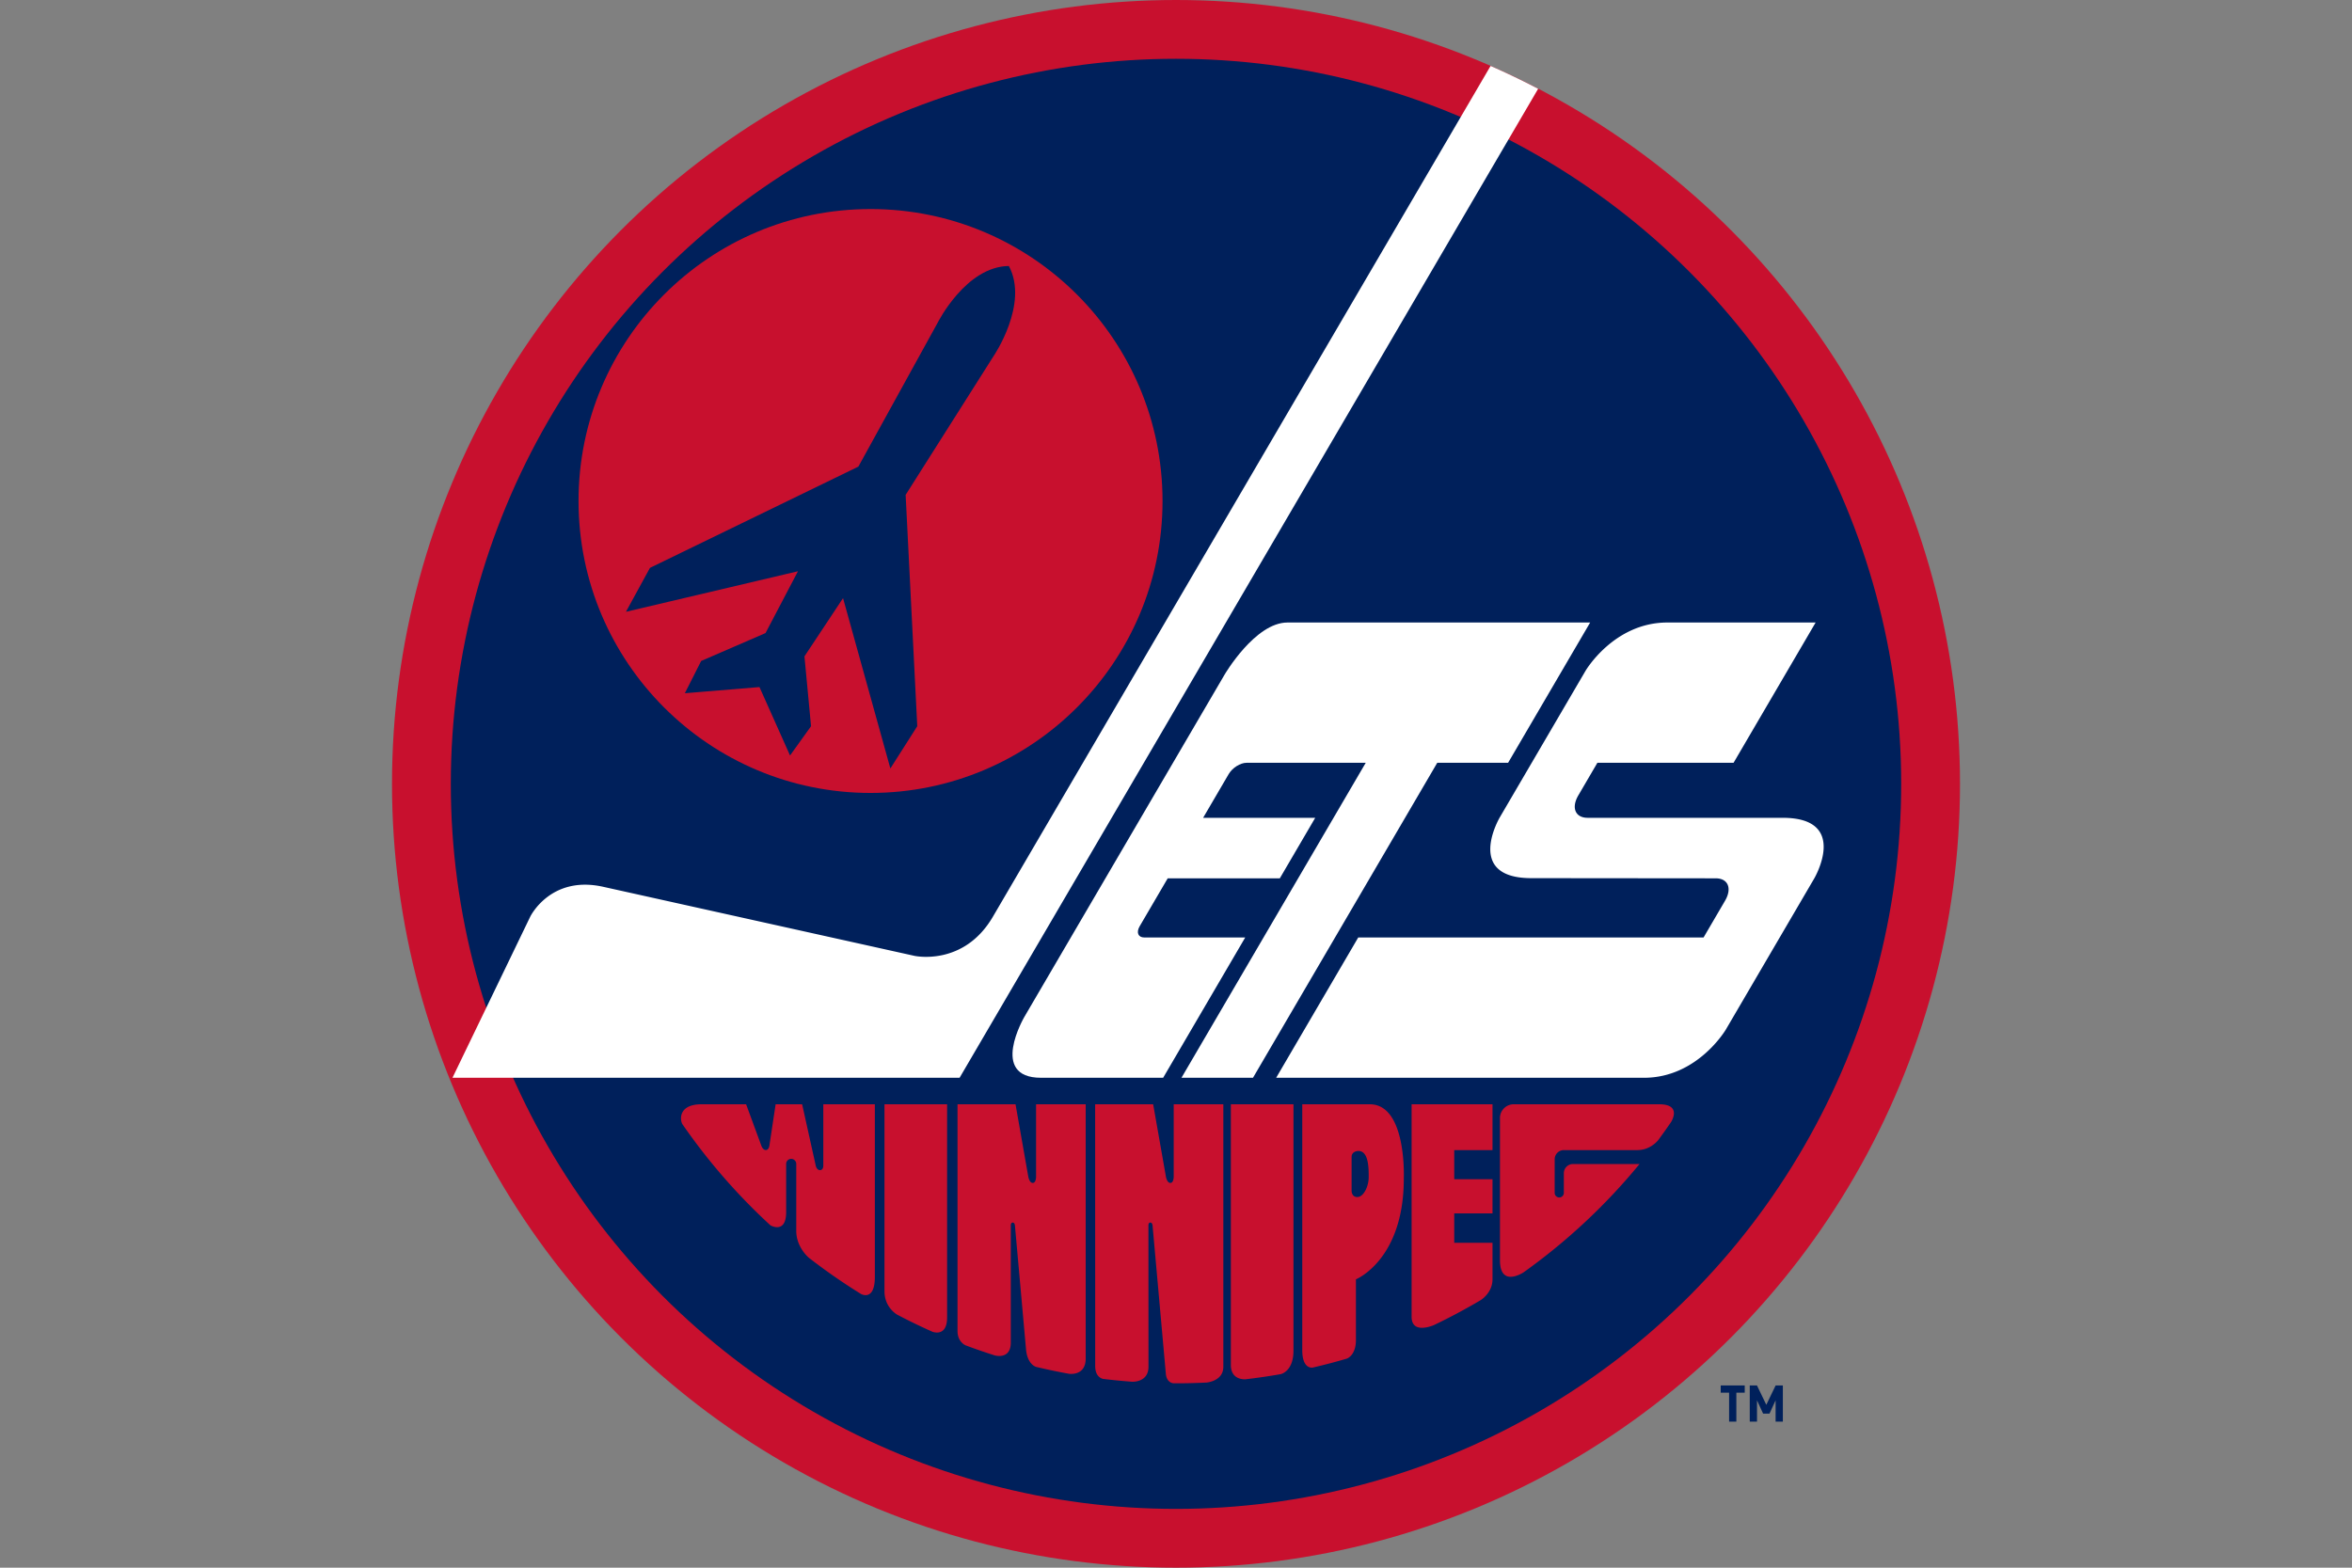
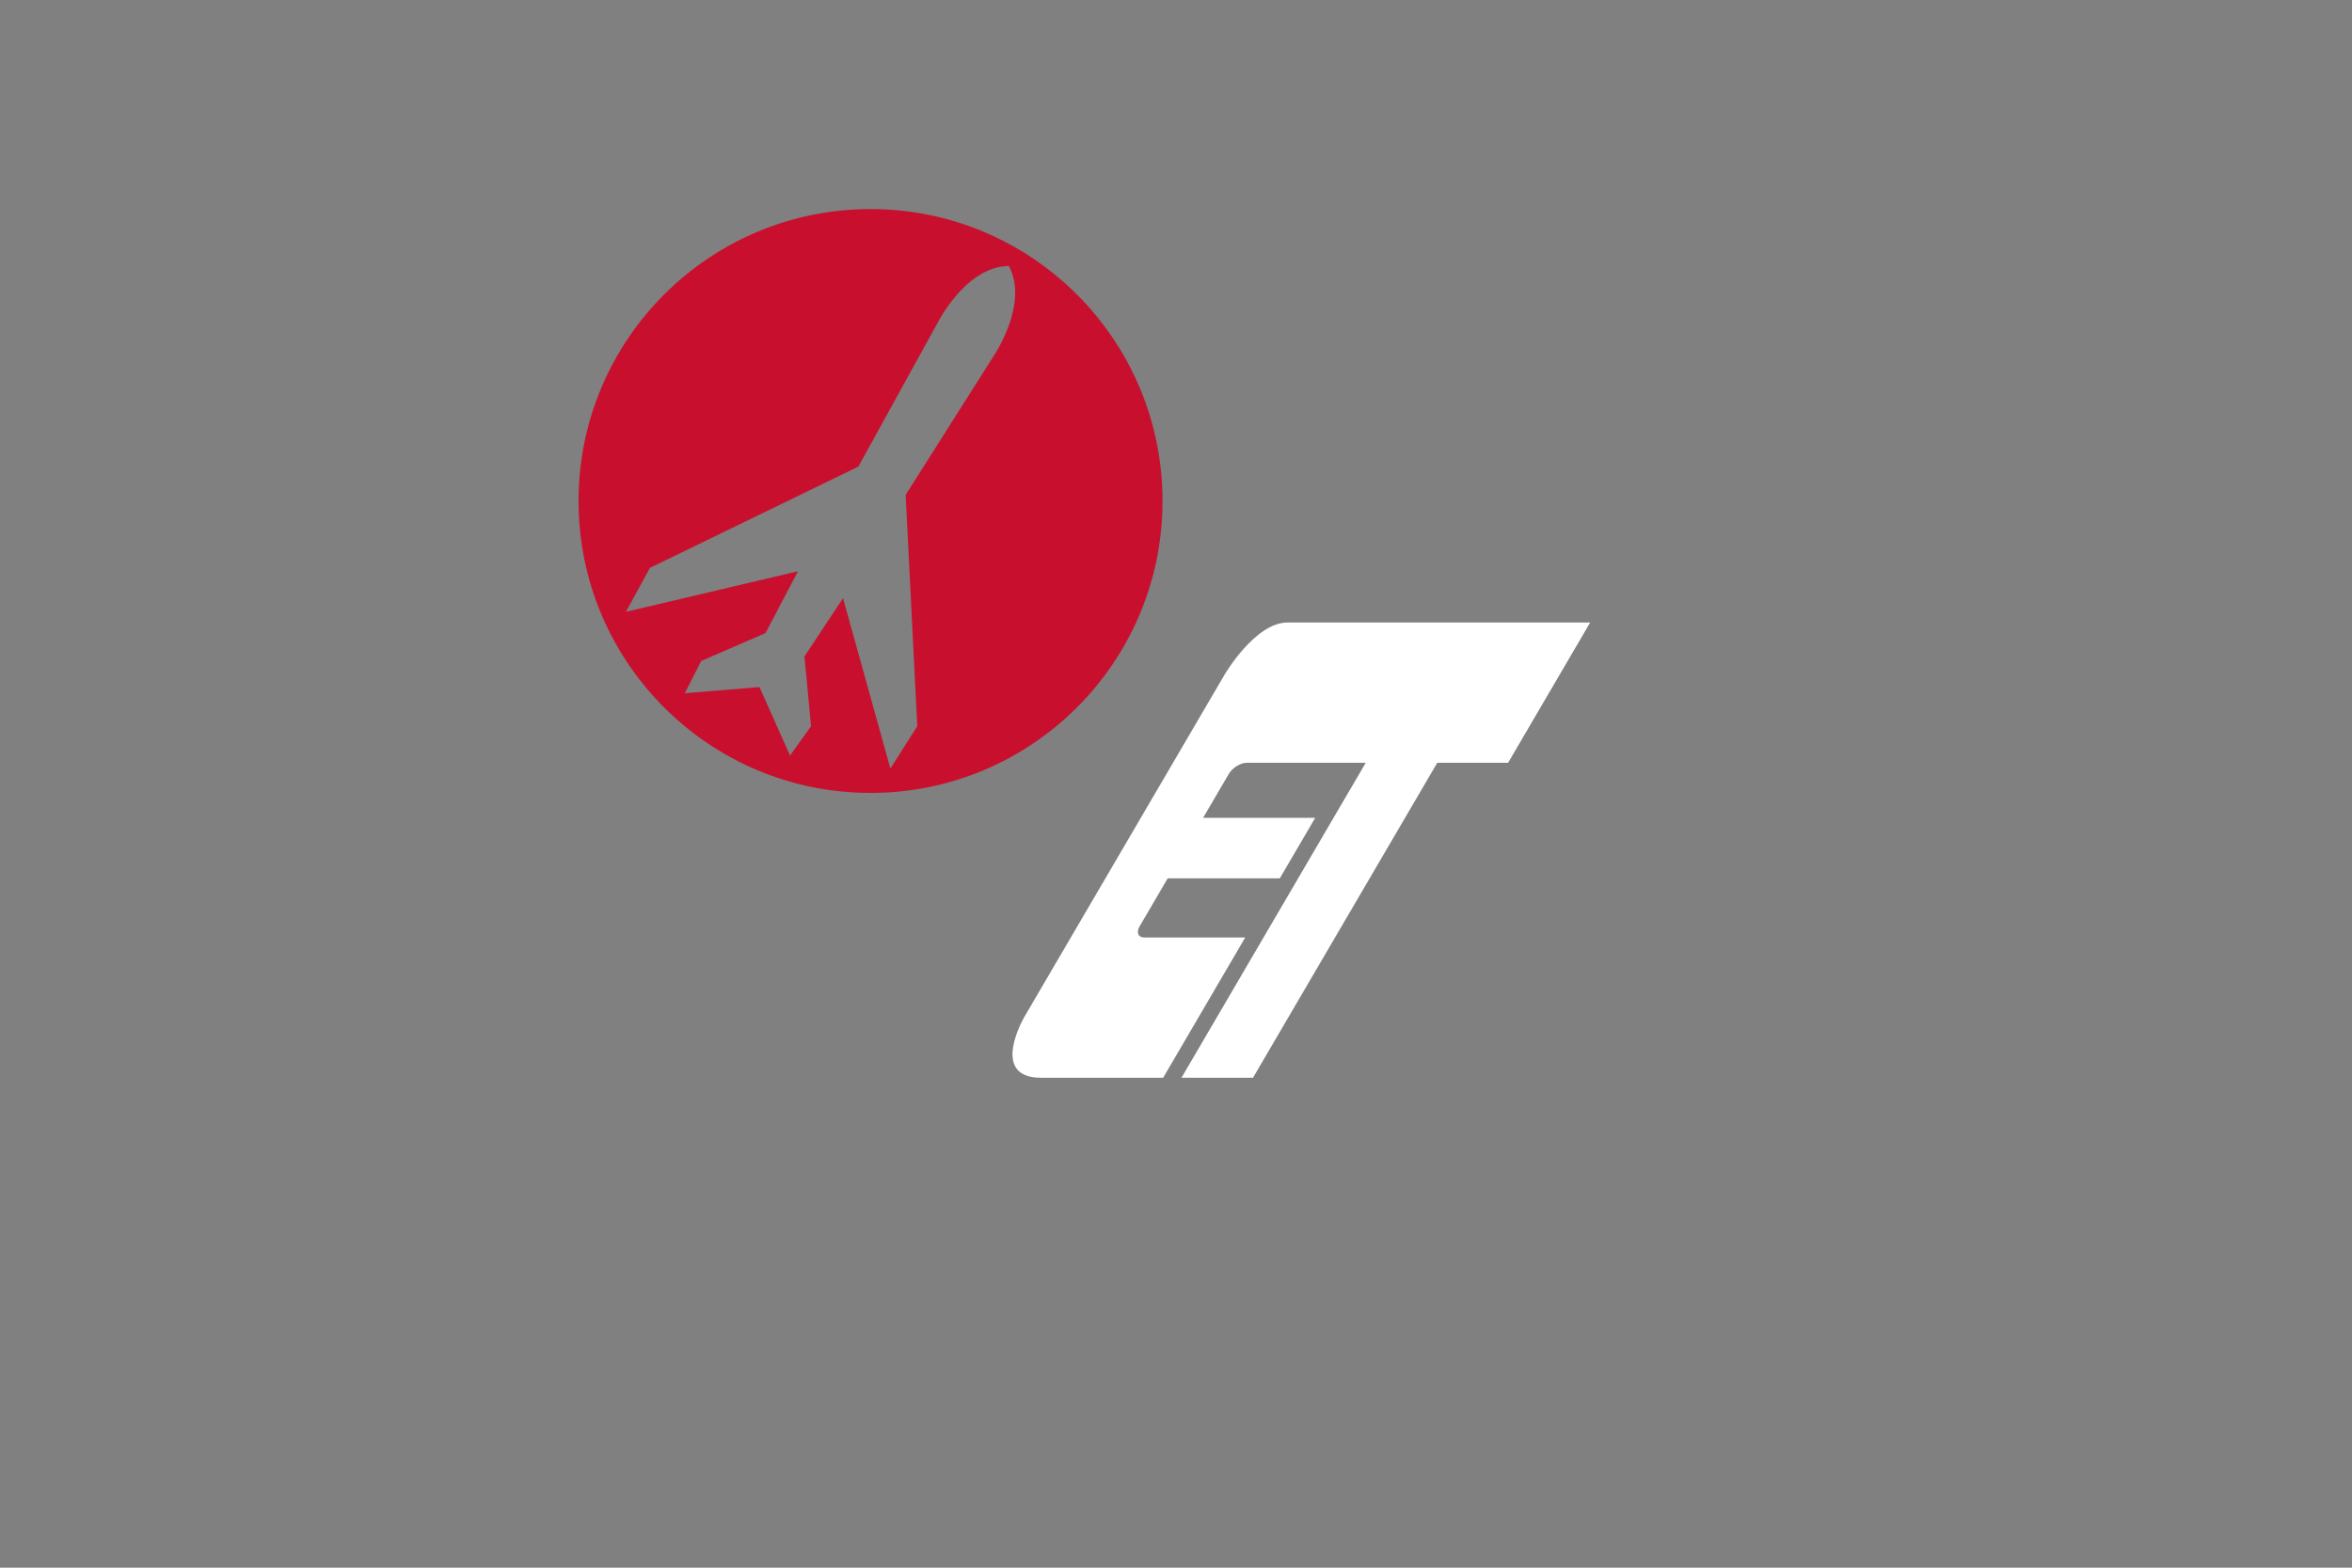
<svg xmlns="http://www.w3.org/2000/svg" viewBox="0 0 960 640">
  <rect x="0" y="0" width="960" height="640" fill="#808080" stroke="none" />
-   <path fill="#00205B" d="M708.712 568.555v11.824h-2.957v-11.824h-3.422v-2.938h9.802v2.938h-3.423zm16.023 11.824v-8.712l-2.49 5.427h-2.612l-2.49-5.427v8.712h-2.956v-14.762h2.956l3.796 7.884 3.796-7.884h2.956v14.762h-2.956z" />
-   <circle fill="#C8102E" cx="480" cy="320" r="320" />
-   <circle fill="#00205B" cx="480" cy="320" r="296" />
  <g fill="#FFF">
    <path d="M615.55 311.407l33.496-57.271H525.508c-13.232 0-25.654 21.238-25.654 21.238L418.1 415.15s-14.529 24.843 6.794 24.843h49.86l33.496-57.27h-41.175c-2.532 0-3.385-2.052-1.904-4.587l11.447-19.569h45.76l14.448-24.702H491.07l10.451-17.876c1.482-2.532 4.737-4.583 7.269-4.583h48.651l-75.208 128.588h29.19l75.208-128.588h28.92z" />
-     <path d="M727.625 333.866H648.03c-5.066 0-6.77-4.106-3.807-9.172l7.772-13.287h55.584l33.495-57.271h-60.5c-21.887 0-33.434 19.748-33.434 19.748l-35.055 59.933S597.649 358.5 625.01 358.5l75.275.07c5.066 0 6.768 4.105 3.805 9.172l-8.76 14.982H554.38l-33.496 57.271h150.141c21.89 0 33.44-19.748 33.44-19.748l36.083-61.695s14.438-24.685-12.923-24.685zM627.81 36.245a318.233 318.233 0 00-19.41-9.327L596.16 47.851 405.253 374.257c-11.944 20.42-32.025 15.963-32.025 15.963l-127.072-28.2c-21.533-4.78-29.745 12.234-29.745 12.234l-17.876 37.037-13.854 28.703h206.99L615.61 57.108l12.202-20.862z" />
  </g>
  <path fill="#C8102E" d="M355.317 85.346c-65.816 0-119.18 53.364-119.18 119.186 0 65.819 53.364 119.184 119.18 119.184 65.819 0 119.184-53.365 119.184-119.184 0-65.822-53.365-119.187-119.184-119.187zm50.278 59.95l-35.947 56.733 4.746 94.442-10.98 17.256-19.315-69.54-15.75 23.774 2.689 28.51-8.574 11.956-12.47-27.923v-.017l-30.467 2.52 6.661-13.171 26.267-11.389 13.247-25.234-70.217 16.554 9.803-17.935 85.064-41.336 32.413-58.831s11.481-22.902 29.007-23.07v-.018c8.32 15.455-6.177 36.72-6.177 36.72z" />
  <g fill="#C8102E">
-     <path d="M330.204 513.524a245.17 245.17 0 0021.236 14.743s5.645 3.177 5.645-7.017v-70.44h-21.044V476s0 1.704-1.337 1.704c-1.328 0-1.72-1.704-1.72-1.704l-5.583-25.188h-10.816l-2.561 16.982s-.258 1.704-1.438 1.704c-1.221 0-1.806-1.704-1.806-1.704l-6.244-16.982H286.4c-9.81 0-8.849 6.695-7.813 8.205a246.014 246.014 0 0035.914 41.247s6.378 3.632 6.378-5.413v-19.69a2.06 2.06 0 014.12 0v27.323c0 6.814 5.205 11.041 5.205 11.041zM366.272 536.742a242.807 242.807 0 0014.268 6.921s6.033 2.454 6.033-5.827V450.81h-25.555v76.322c0 6.817 5.254 9.61 5.254 9.61zM469.536 499.106c.79 0 .894 1.152.894 1.152l5.422 60.558c.333 3.886 3.2 3.906 3.2 3.906a250.605 250.605 0 0013.411-.307s6.855-.512 6.855-6.423V450.81h-20.254v29.626s0 2.489-1.363 2.489c-1.354 0-1.803-2.489-1.803-2.489l-5.222-29.627H447l.02 106.898c0 4.81 3.273 5.232 3.273 5.232 3.92.474 7.873.856 11.849 1.146 0 0 6.623.359 6.623-6.094l-.02-57.734s-.044-1.152.79-1.152zM422.886 480.437s0 2.489-1.362 2.489c-1.352 0-1.803-2.489-1.803-2.489l-5.22-29.627h-23.678v92.567c0 4.522 3.293 5.85 3.293 5.85 3.9 1.462 7.85 2.827 11.843 4.095 0 0 6.61 1.973 6.61-5.232v-47.832s-.041-1.152.792-1.152c.787 0 .894 1.152.894 1.152l4.529 50.57c.56 6.29 4.105 7.196 4.105 7.196a244.14 244.14 0 0013.391 2.806s6.864 1.114 6.864-6.24V450.81h-20.258v29.627zM508.425 563.076c4.777-.556 9.58-1.253 14.267-2.08 0 0 5.255-.984 5.255-9.607V450.81h-25.553v106.435c0 6.45 6.03 5.831 6.03 5.831zM531.535 450.81v100.347c0 8.123 4.317 7.139 4.317 7.139 4.67-1.091 9.277-2.283 13.84-3.637 0 0 3.747-1.17 3.747-7.62v-24.762s19.54-7.884 19.54-41.114c0 0 1.29-30.352-13.91-30.352h-27.534zm22.454 37.88c-2.315 0-2.315-2.469-2.315-2.469v-13.883c0-2.468 2.76-2.468 2.76-2.468 4.213 0 4.213 6.933 4.213 10.706 0 3.77-2.072 8.113-4.658 8.113zM609.185 469.52v-18.71h-33.02v86.736c0 7.53 9.172 3.386 9.172 3.386a245.104 245.104 0 0019.045-10.174s4.803-2.922 4.803-8.466v-14.934H593.56v-11.993h15.625V481.4H593.56V469.52h15.625zM621.91 519.393a246.138 246.138 0 0047.293-44.19h-27.16a3.743 3.743 0 00-3.74 3.744v8.096a1.873 1.873 0 01-3.744 0l.008-13.779a3.745 3.745 0 013.744-3.744h30.044c5.387 0 8.472-4.08 8.472-4.08a242.946 242.946 0 005.19-7.291s4.839-7.338-4.828-7.338h-59.34a5.614 5.614 0 00-5.617 5.613v58.044c0 11.46 9.679 4.925 9.679 4.925z" />
-   </g>
+     </g>
</svg>